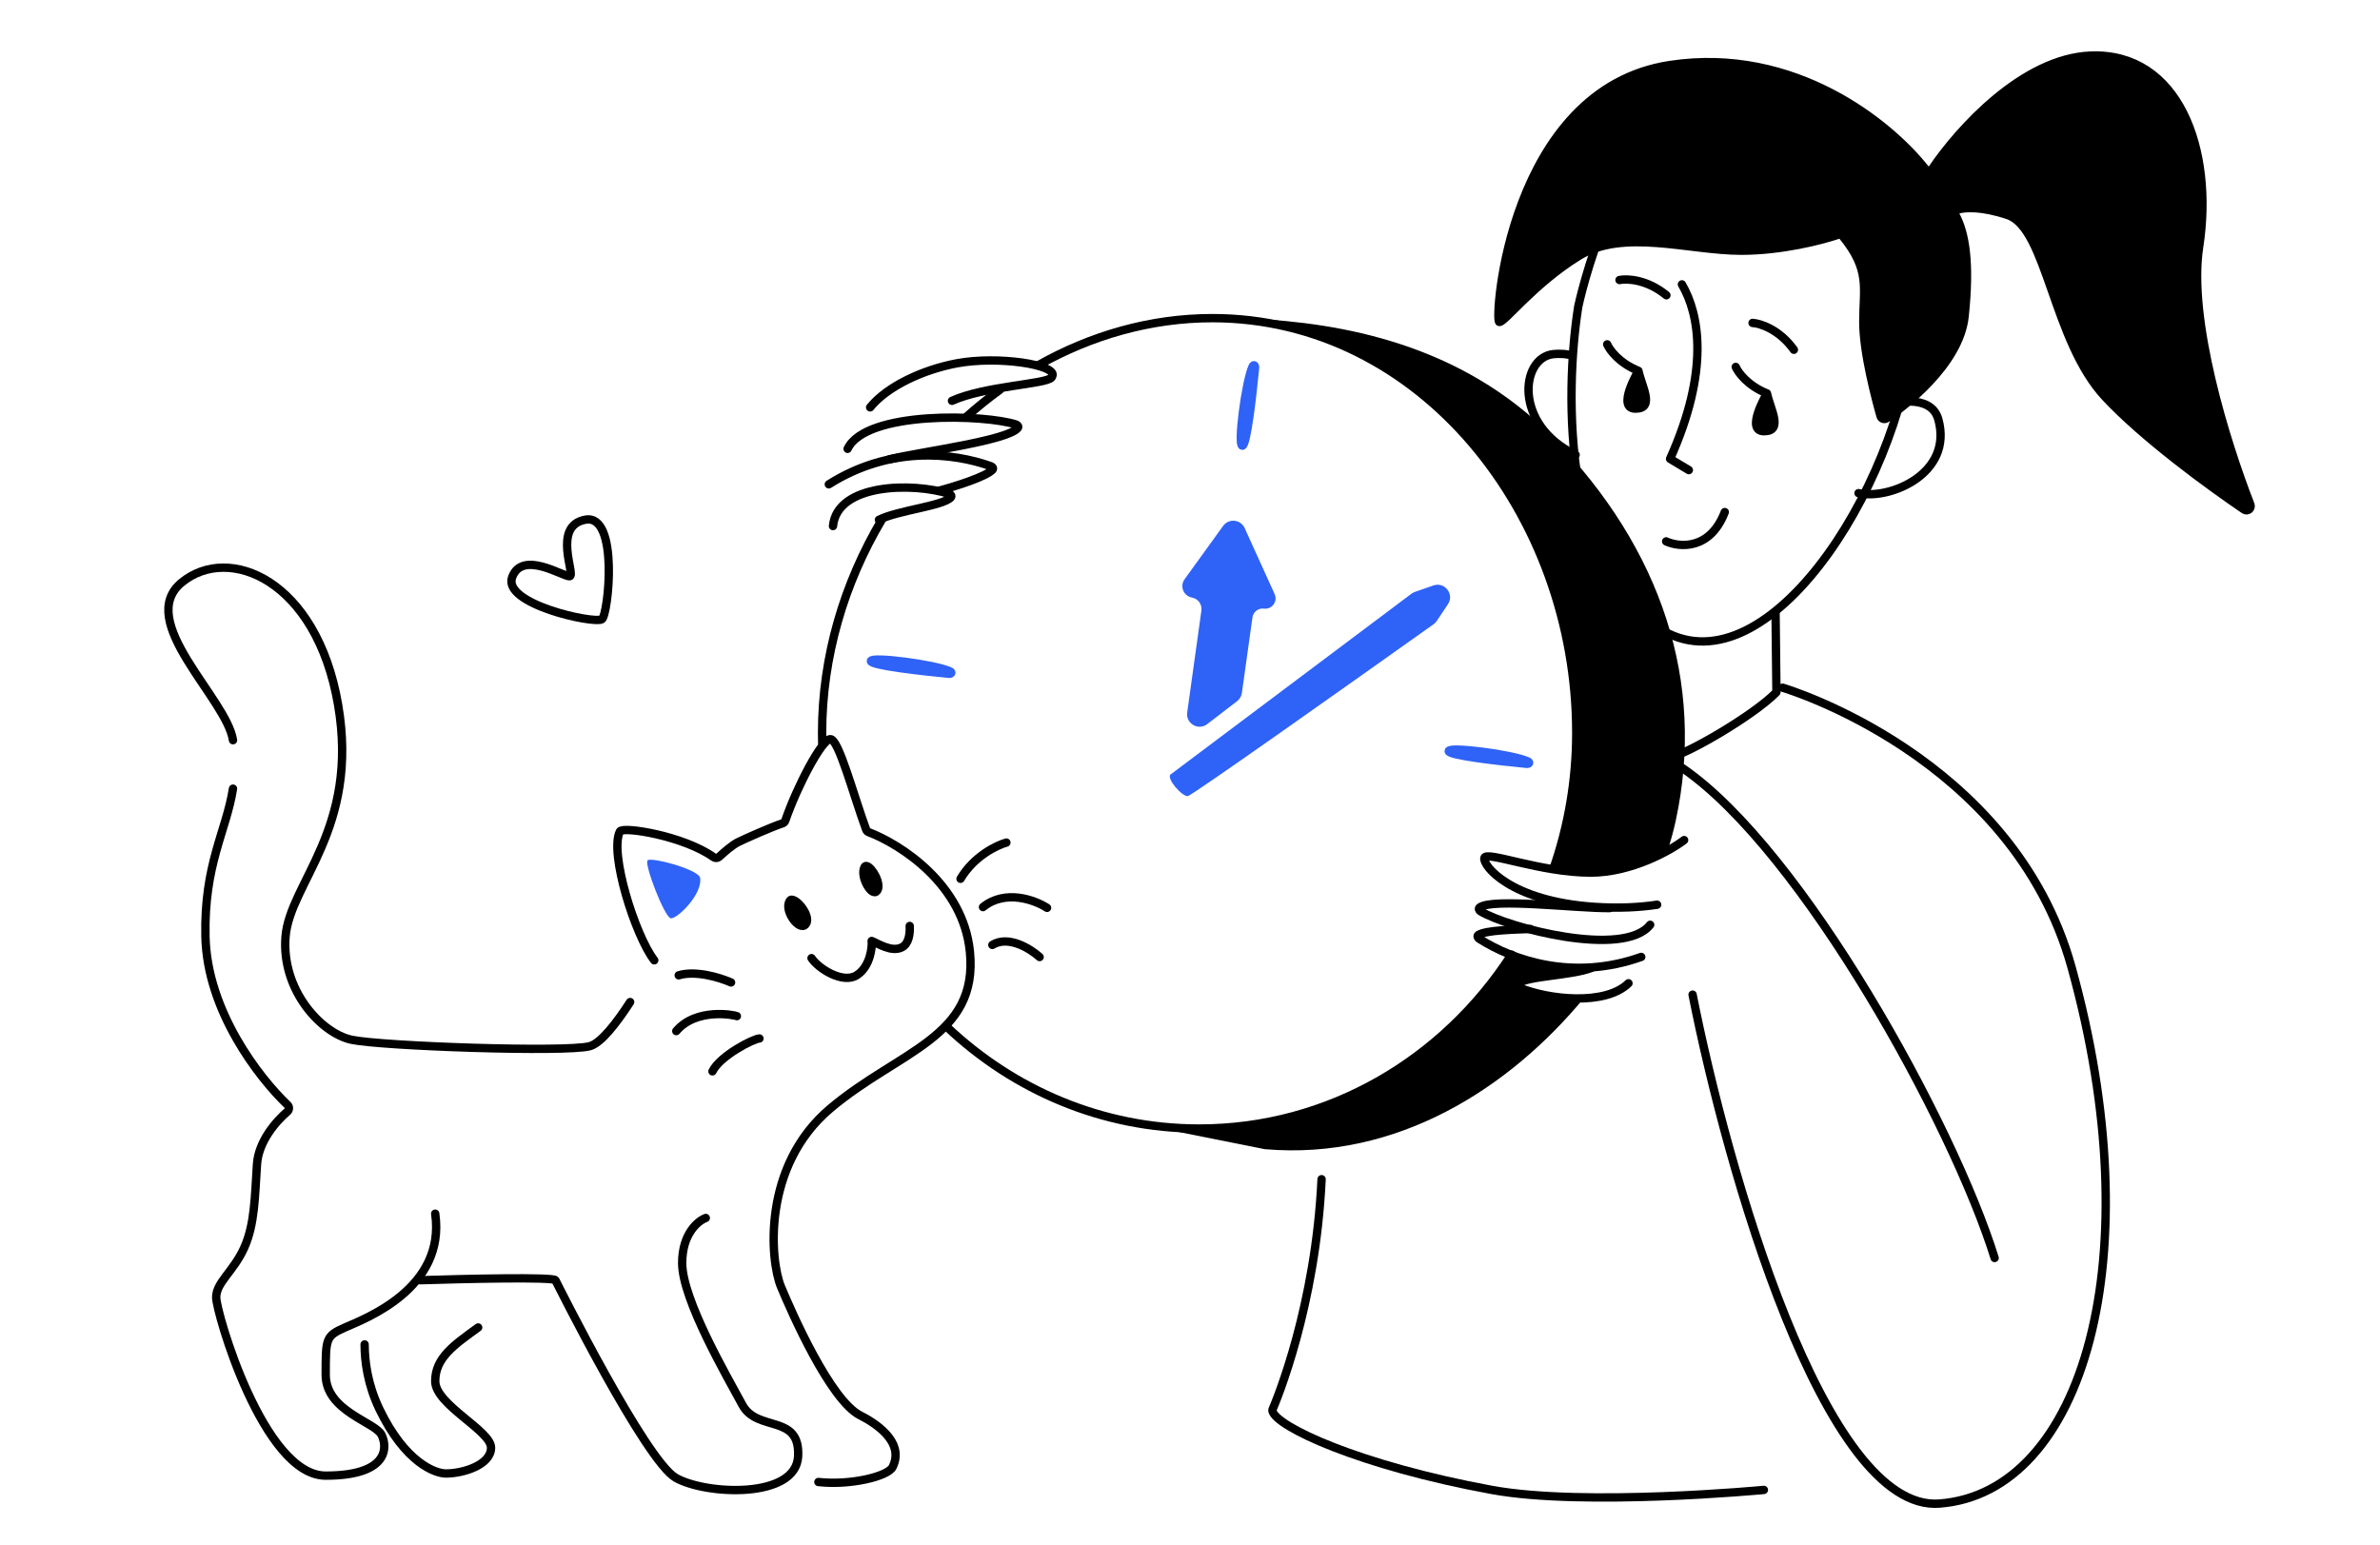
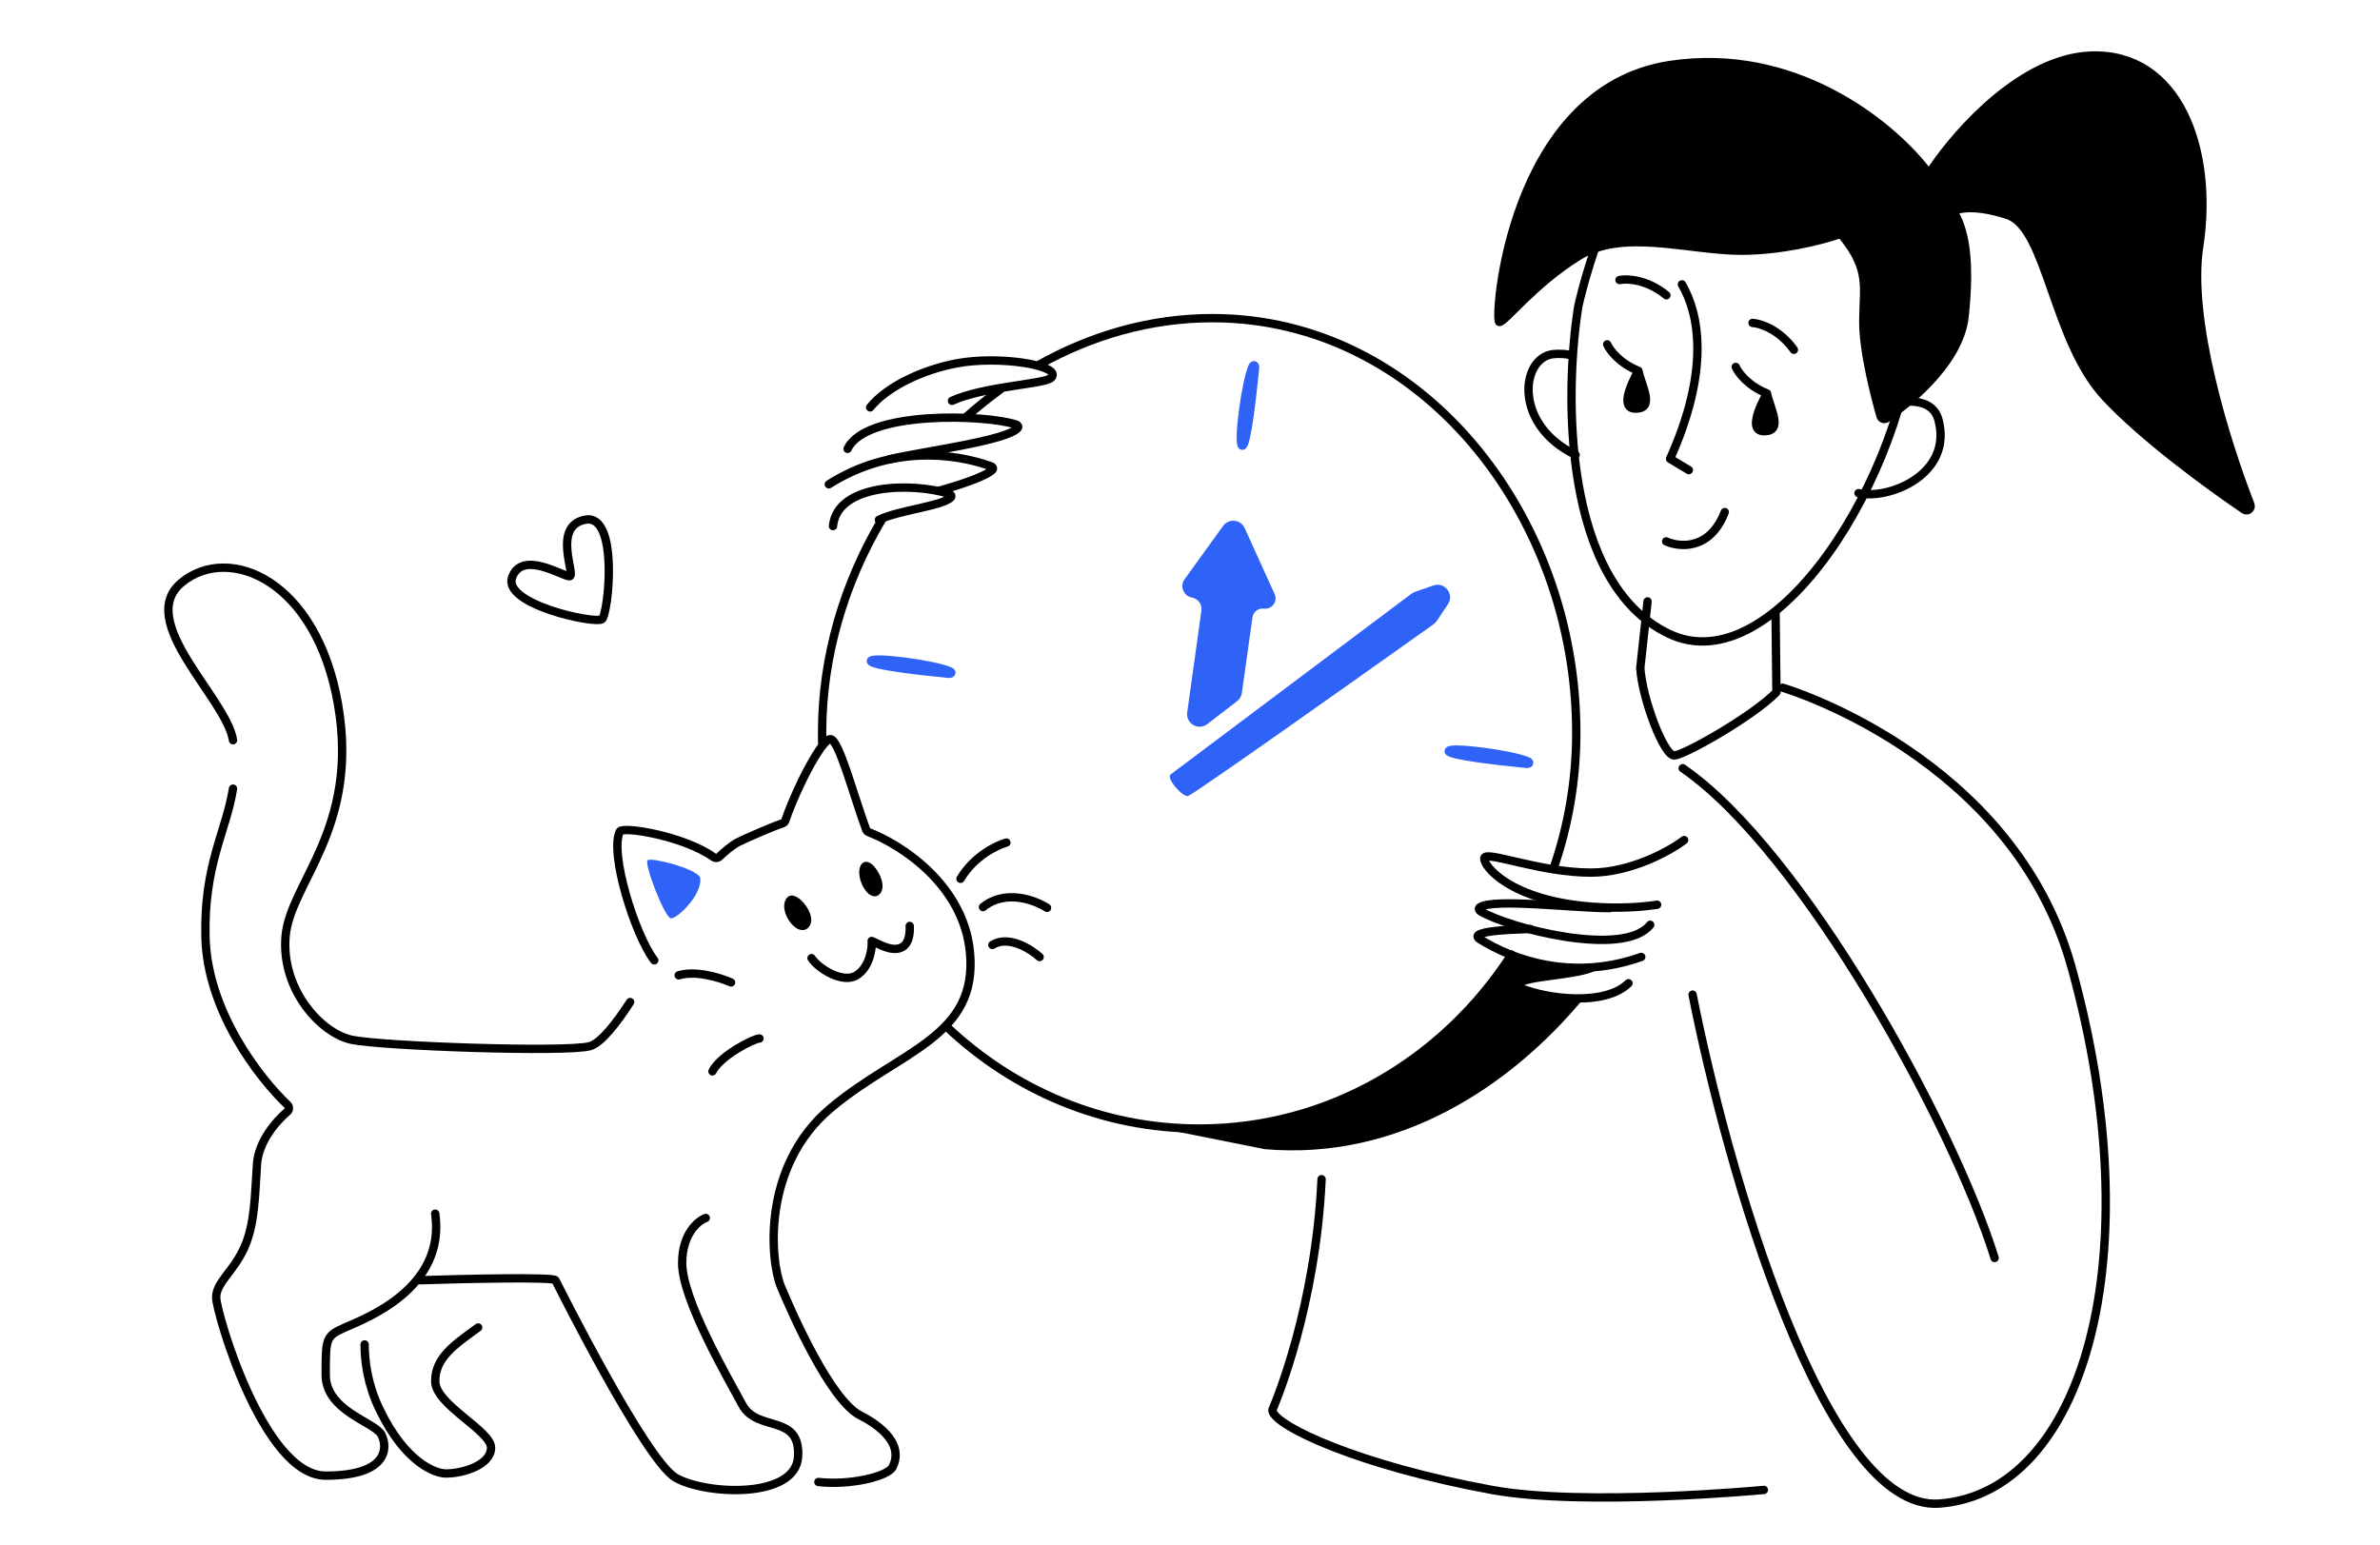
<svg xmlns="http://www.w3.org/2000/svg" width="570" height="370" viewBox="0 0 570 370" fill="none">
  <path d="M377.354 108.939C362.42 101.789 364.141 85.7 371.989 84.817C373.368 84.662 375.427 84.744 376.448 85.198" stroke="black" stroke-width="2" stroke-linecap="round" stroke-linejoin="round" />
  <path d="M399.627 151.763C374.255 139.547 374.63 94.435 377.989 73.407C377.989 73.407 387.045 30.42 408.906 23.367C440.643 13.127 458.716 75.802 458.716 75.802C456.433 113.834 424.999 163.98 399.627 151.763Z" stroke="black" stroke-width="2" stroke-linecap="round" stroke-linejoin="round" />
  <path d="M399.036 129.667C402.254 131.129 409.567 131.773 413.077 122.646" stroke="black" stroke-width="2" stroke-linecap="round" stroke-linejoin="round" />
  <path d="M392.397 88.818C392.397 88.818 387.003 97.874 391.692 97.874C396.381 97.874 393.214 92.668 392.397 88.818Z" fill="black" />
  <path d="M384.915 82.472C385.49 83.817 387.79 86.969 392.397 88.818M392.397 88.818C392.397 88.818 387.003 97.874 391.692 97.874C396.381 97.874 393.214 92.668 392.397 88.818Z" stroke="black" stroke-width="2" stroke-linecap="round" stroke-linejoin="round" />
  <path d="M423.185 94.226C423.185 94.226 417.791 103.283 422.48 103.283C427.169 103.283 424.003 98.076 423.185 94.226Z" fill="black" />
  <path d="M415.703 87.88C416.278 89.225 418.578 92.377 423.185 94.226M423.185 94.226C423.185 94.226 417.791 103.283 422.48 103.283C427.169 103.283 424.003 98.076 423.185 94.226Z" stroke="black" stroke-width="2" stroke-linecap="round" stroke-linejoin="round" />
  <path d="M404.468 112.592L399.975 109.896C409.458 88.789 407.023 75.321 402.812 68.11" stroke="black" stroke-width="2" stroke-linecap="round" stroke-linejoin="round" />
  <path d="M419.729 77.344C421.575 77.455 426.141 78.896 429.629 83.776" stroke="black" stroke-width="2" stroke-linecap="round" stroke-linejoin="round" />
  <path d="M387.868 67.067C389.681 66.696 394.464 66.907 399.096 70.718" stroke="black" stroke-width="2" stroke-linecap="round" stroke-linejoin="round" />
  <path d="M445.109 118.116C452.494 119.781 467.821 113.49 464.227 100.461C462.414 93.89 452.494 96.803 452.494 96.803" stroke="black" stroke-width="2" stroke-linecap="round" stroke-linejoin="round" />
  <path d="M426.934 164.712C426.934 164.712 482.045 180.914 496.127 231.659C515.392 301.077 498.998 357.481 464.502 360.121C436.906 362.234 413.58 279.739 405.367 238.228" stroke="black" stroke-width="2" stroke-linecap="round" stroke-linejoin="round" />
  <path d="M422.44 356.852C422.44 356.852 379.477 360.92 357.291 356.852C325.537 351.029 305.471 341.639 304.742 337.9C304.715 337.763 304.744 337.645 304.799 337.517C305.748 335.306 315.101 312.816 316.515 282.431" stroke="black" stroke-width="2" stroke-linecap="round" stroke-linejoin="round" />
  <path d="M477.705 301.301C467.82 269.4 431.756 203.77 403 184" stroke="black" stroke-width="2" stroke-linecap="round" stroke-linejoin="round" />
  <path d="M394.583 144.044L392.842 160.005C393.317 167.373 398.495 181.103 401.021 180.94C403.547 180.777 419.729 171.608 425.451 165.792L425.235 146.5" stroke="black" stroke-width="2" stroke-linecap="round" stroke-linejoin="round" />
  <path d="M417.049 60.048C426.574 60.048 436.046 57.633 440.208 56.232C440.604 56.098 441.045 56.22 441.31 56.545C447.975 64.722 446.254 68.907 446.254 77.122C446.254 84.536 449.312 95.91 450.383 99.662C450.563 100.296 451.285 100.564 451.828 100.191C455.782 97.474 469.29 87.395 470.516 75.749C471.863 62.958 470.688 55.889 468.319 51.476C468.058 50.99 468.207 50.385 468.735 50.227C470.619 49.663 474.624 49.436 480.85 51.511C490.286 54.656 491.634 81.615 504.215 95.094C513.253 104.778 528.765 116.153 537.475 122.06C538.289 122.612 539.316 121.771 538.959 120.854C533.105 105.83 523.996 76.593 526.68 59.15C530.274 35.785 521.737 12.421 500.62 13.32C484.444 14.008 469.174 30.955 462.778 40.414C462.384 40.996 461.534 41.02 461.099 40.468C452.539 29.607 429.798 11.059 399.975 15.567C361.334 21.408 357.74 77.122 359.088 77.122C360.436 77.122 367.175 68.136 377.959 61.396C388.742 54.656 404.468 60.048 417.049 60.048Z" fill="black" stroke="black" stroke-width="2" stroke-linecap="round" stroke-linejoin="round" />
  <path d="M248.602 87.5C261.314 80.327 275.552 76.198 290.344 76.198C340.221 76.198 377.51 123.137 377.51 175.495C377.51 186.914 375.587 197.862 372.062 208M239.5 93.34C238.143 94.322 236.809 95.339 235.5 96.391C234.054 97.553 232.638 98.757 231.254 100M211.18 124.5C202.177 139.67 196.888 157.254 196.888 175.495C196.888 176.333 196.898 177.168 196.919 178M362 228.635C345.759 253.778 318.317 270.3 287.199 270.3C263.987 270.3 242.82 261.107 226.823 246" stroke="black" stroke-width="2" stroke-linecap="round" stroke-linejoin="round" />
  <path d="M287.729 146.25L284.329 170.641C283.958 173.299 286.999 175.069 289.127 173.434L296.281 167.939C296.904 167.46 297.315 166.755 297.424 165.976L299.957 147.877C300.144 146.539 301.372 145.6 302.713 145.769C304.63 146.011 306.071 144.057 305.272 142.297L298.094 126.482C297.142 124.384 294.279 124.098 292.93 125.965L283.701 138.741C282.499 140.405 283.445 142.753 285.464 143.12C286.937 143.387 287.936 144.768 287.729 146.25Z" fill="#2F62F6" />
  <path d="M338.034 142.204L280.389 185.462C279.18 186.369 283.173 190.902 284.501 190.668C285.555 190.482 323.89 163.348 343.356 149.498C343.653 149.286 343.899 149.03 344.102 148.726L346.773 144.725C348.37 142.332 346.01 139.281 343.293 140.225L338.85 141.769C338.558 141.871 338.282 142.018 338.034 142.204Z" fill="#2F62F6" />
  <path d="M297.533 106.751C298.554 106.751 299.926 94.916 300.577 88.068C300.632 87.483 300.241 87.247 299.994 87.781C298.287 91.478 296.348 106.751 297.533 106.751Z" fill="#2F62F6" stroke="#2F62F6" stroke-width="2" stroke-linecap="round" stroke-linejoin="round" />
  <path d="M208.569 158.336C208.569 159.358 220.405 160.73 227.252 161.38C227.838 161.436 228.074 161.044 227.54 160.798C223.842 159.091 208.569 157.152 208.569 158.336Z" fill="#2F62F6" stroke="#2F62F6" stroke-width="2" stroke-linecap="round" stroke-linejoin="round" />
  <path d="M346.957 179.904C346.957 180.926 358.792 182.297 365.64 182.948C366.225 183.003 366.461 182.612 365.928 182.365C362.23 180.658 346.957 178.719 346.957 179.904Z" fill="#2F62F6" stroke="#2F62F6" stroke-width="2" stroke-linecap="round" stroke-linejoin="round" />
  <path d="M208.392 97.571C212.5 92.5 221.091 88.529 229.163 87.017C239.033 85.167 253.282 87.379 252.026 90.075C251.969 90.198 251.912 90.331 251.824 90.434C250.465 92.035 235.905 92.433 228 96" stroke="black" stroke-width="2" stroke-linecap="round" stroke-linejoin="round" />
  <path d="M203 107.501C207.365 98.286 236.036 99.243 243.381 101.686C243.762 101.813 244.005 102.209 243.749 102.519C241.264 105.53 220.973 108.125 213 110.001" stroke="black" stroke-width="2" stroke-linecap="round" stroke-linejoin="round" />
  <path d="M198.5 116.001C213.148 106.724 228.273 108.413 237.355 111.679C237.746 111.819 237.978 112.212 237.692 112.514C236.114 114.18 228.848 116.465 225 117.501" stroke="black" stroke-width="2" stroke-linecap="round" stroke-linejoin="round" />
  <path d="M199.5 126.001C200.474 115.767 218.546 115.507 227.332 118.278C227.736 118.405 228.005 118.818 227.719 119.132C225.844 121.19 215.057 122.222 210.5 124.501" stroke="black" stroke-width="2" stroke-linecap="round" stroke-linejoin="round" />
  <path d="M156.69 230.002C152.104 224.04 145.89 204.287 148.461 199.144C149.102 197.862 163.722 200.18 170.89 205.292C171.305 205.587 171.876 205.558 172.246 205.208C173.452 204.07 175.382 202.398 176.747 201.716C178.274 200.952 184.801 198.041 187.377 197.215C187.703 197.11 187.965 196.868 188.076 196.545C190.898 188.348 196.847 177.03 198.861 177.03C200.883 177.03 204.395 190.444 207.445 198.716C207.546 198.99 207.756 199.199 208.029 199.303C215.714 202.244 230.675 211.791 232.29 227.944C234.347 248.516 215.318 251.602 198.861 265.487C182.404 279.373 184.461 302.002 187.033 308.173C189.604 314.345 198.861 335.43 206.061 339.03C209.147 340.573 216.861 345.202 213.776 351.373C212.642 353.641 203.59 355.81 196 354.953M55.804 177.293C54.286 167.277 32.232 148.744 43.547 139.487C54.861 130.23 75.823 138.927 80.966 168.756C86.109 198.584 69.414 211.487 68.385 224.344C67.356 237.202 76.975 247.487 84.175 249.03C91.375 250.573 135.604 252.116 141.261 250.573C143.912 249.85 147.633 245.093 150.916 240M104.232 290.687C106.804 308.687 87.261 315.888 82.632 317.945C78.004 320.002 78.004 320.516 78.004 329.259C78.004 338.002 89.832 340.573 91.375 343.659C92.918 346.745 92.918 353.43 78.004 353.43C63.09 353.43 51.775 314.345 51.775 310.745C51.775 307.145 55.889 304.573 58.461 298.916C61.032 293.259 61.032 286.573 61.547 278.859C61.912 273.383 66.082 268.583 68.814 266.253C69.297 265.841 69.337 265.094 68.877 264.656C61.956 258.055 49.597 242.063 49.204 224.344C48.819 207.048 54.18 199.112 55.804 188.891" stroke="black" stroke-width="2" stroke-linecap="round" stroke-linejoin="round" />
  <path d="M155.102 206.048C156.011 205.268 166.433 207.991 167.636 210.063C168.532 213.953 162.154 220.194 160.643 219.938C159.132 219.682 154.192 206.828 155.102 206.048Z" fill="#2F62F6" />
  <path d="M100.633 306.63C111.261 306.287 132.622 305.807 133.033 306.63C133.547 307.659 154.633 349.83 161.833 353.945C169.033 358.059 190.633 359.087 191.147 348.802C191.662 338.516 181.376 343.145 177.776 336.459C174.176 329.773 163.376 311.259 163.376 302.516C163.376 295.522 167.147 292.402 169.033 291.716" stroke="black" stroke-width="2" stroke-linecap="round" stroke-linejoin="round" />
  <path d="M114.519 317.944C108.862 322.059 104.233 325.144 104.233 330.802C104.233 336.459 117.604 342.63 117.604 346.744C117.604 350.859 110.919 352.916 106.804 352.916C104.233 352.916 97.033 350.344 90.862 337.487C88.045 331.619 87.334 326.072 87.323 322" stroke="black" stroke-width="2" stroke-linecap="round" stroke-linejoin="round" />
  <path d="M250.766 217.439C247.884 215.572 240.782 212.92 235.424 217.257" stroke="black" stroke-width="2" stroke-linecap="round" stroke-linejoin="round" />
  <path d="M248.985 229.219C246.821 227.257 241.527 223.932 237.665 226.322" stroke="black" stroke-width="2" stroke-linecap="round" stroke-linejoin="round" />
  <path d="M241.028 201.805C238.699 202.446 233.242 205.078 230.042 210.479" stroke="black" stroke-width="2" stroke-linecap="round" stroke-linejoin="round" />
  <path d="M181.891 248.728C180.545 248.735 172.494 252.818 170.631 256.596" stroke="black" stroke-width="2" stroke-linecap="round" stroke-linejoin="round" />
-   <path d="M176.477 243.375C175.937 243.109 166.776 241.276 161.963 246.955" stroke="black" stroke-width="2" stroke-linecap="round" stroke-linejoin="round" />
  <path d="M175.086 235.308C172.142 234.026 166.491 232.396 162.547 233.6" stroke="black" stroke-width="2" stroke-linecap="round" stroke-linejoin="round" />
  <path d="M194.357 229.487C196.072 232.058 201.866 235.658 205.157 233.601C208.449 231.544 208.929 226.744 208.758 225.372C210.129 225.887 213.489 228.15 215.958 226.915C217.622 226.083 217.977 223.801 217.874 221.772" stroke="black" stroke-width="2" stroke-linecap="round" stroke-linejoin="round" />
  <path d="M122.67 138.215C125.104 131.734 134.755 138.06 136.396 138.018C138.036 137.976 132.088 125.935 140.213 124.467C148.337 122.999 145.671 147.446 144.136 148.332C142.217 149.44 120.237 144.696 122.67 138.215Z" stroke="black" stroke-width="2" stroke-linecap="round" stroke-linejoin="round" />
  <path d="M210.05 213.366C211.22 211.795 208.873 207.681 207.514 207.41C207.314 207.37 207.134 207.507 207.041 207.688C205.871 209.968 208.836 214.997 210.05 213.366Z" fill="black" stroke="black" stroke-width="2" stroke-linecap="round" stroke-linejoin="round" />
  <path d="M192.897 221.454C194.389 219.851 191.305 215.602 189.625 215.486C189.438 215.473 189.268 215.58 189.162 215.735C187.628 217.995 191.37 223.095 192.897 221.454Z" fill="black" stroke="black" stroke-width="2" stroke-linecap="round" stroke-linejoin="round" />
  <path d="M381.139 231.827C376.397 233.691 365.561 233.758 363.51 235.641C363.198 235.927 363.431 236.364 363.823 236.527C370.89 239.469 384.526 240.898 390.015 235.5" stroke="black" stroke-width="2" stroke-linecap="round" stroke-linejoin="round" />
  <path d="M393.071 229.192C376.735 235.003 362.358 230.013 354.221 224.821C353.871 224.597 353.726 224.155 354.075 223.931C355.852 222.787 362.545 222.659 366.5 222.5" stroke="black" stroke-width="2" stroke-linecap="round" stroke-linejoin="round" />
  <path d="M395.211 221.497C388.917 229.52 361.167 222.251 354.543 218.245C354.199 218.037 354.049 217.595 354.37 217.353C357.428 215.046 377.316 217.567 385.5 217.5" stroke="black" stroke-width="2" stroke-linecap="round" stroke-linejoin="round" />
  <path d="M287.199 270.299C281.792 270.299 276.495 269.8 271.35 268.844C271.558 268.94 271.781 269.013 272.015 269.059L302.925 275.241C334.607 277.973 361.475 260.614 379.289 239.113C373.795 239.347 367.777 238.173 363.82 236.525C363.428 236.362 363.198 235.927 363.51 235.64C364.605 234.635 368.207 234.147 372.047 233.627C375.322 233.183 378.771 232.716 380.988 231.885C381.091 231.846 381.195 231.824 381.305 231.819L385.004 231.647C385.089 231.527 385.173 231.407 385.258 231.287C376.315 232.88 368.024 231.162 361.901 228.787C345.648 253.844 318.254 270.299 287.199 270.299Z" fill="black" />
  <path d="M365.393 222.96C365.547 222.681 365.699 222.402 365.851 222.121C367.297 222.459 368.811 222.772 370.361 223.049C368.659 222.998 366.985 222.967 365.393 222.96Z" fill="black" />
  <path d="M368.725 216.332C368.948 215.843 369.167 215.351 369.382 214.858C371.325 215.505 373.482 216.062 375.863 216.483C373.436 216.421 371.019 216.363 368.725 216.332Z" fill="black" />
-   <path d="M372.255 207.438C375.657 197.457 377.51 186.703 377.51 175.495C377.51 125.972 344.152 81.299 298.335 76.604C298.766 76.393 299.255 76.285 299.766 76.31C320.748 77.33 349.953 82.136 372.118 104.953C397.918 131.513 408.512 163.364 401.323 196.612C400.826 198.911 400.176 201.29 399.381 203.724C395.127 206.032 388.695 208.515 381.744 208.515C378.643 208.515 375.389 208.07 372.255 207.438Z" fill="black" />
  <path d="M403.338 201.207C400.197 203.643 390.737 209 381 209C368.829 209 355.892 203.673 355.5 205.5C355.107 207.327 361.72 215.823 381.744 217.194C387.783 217.607 392.858 217.297 396.873 216.686" stroke="black" stroke-width="2" stroke-linecap="round" stroke-linejoin="round" />
</svg>